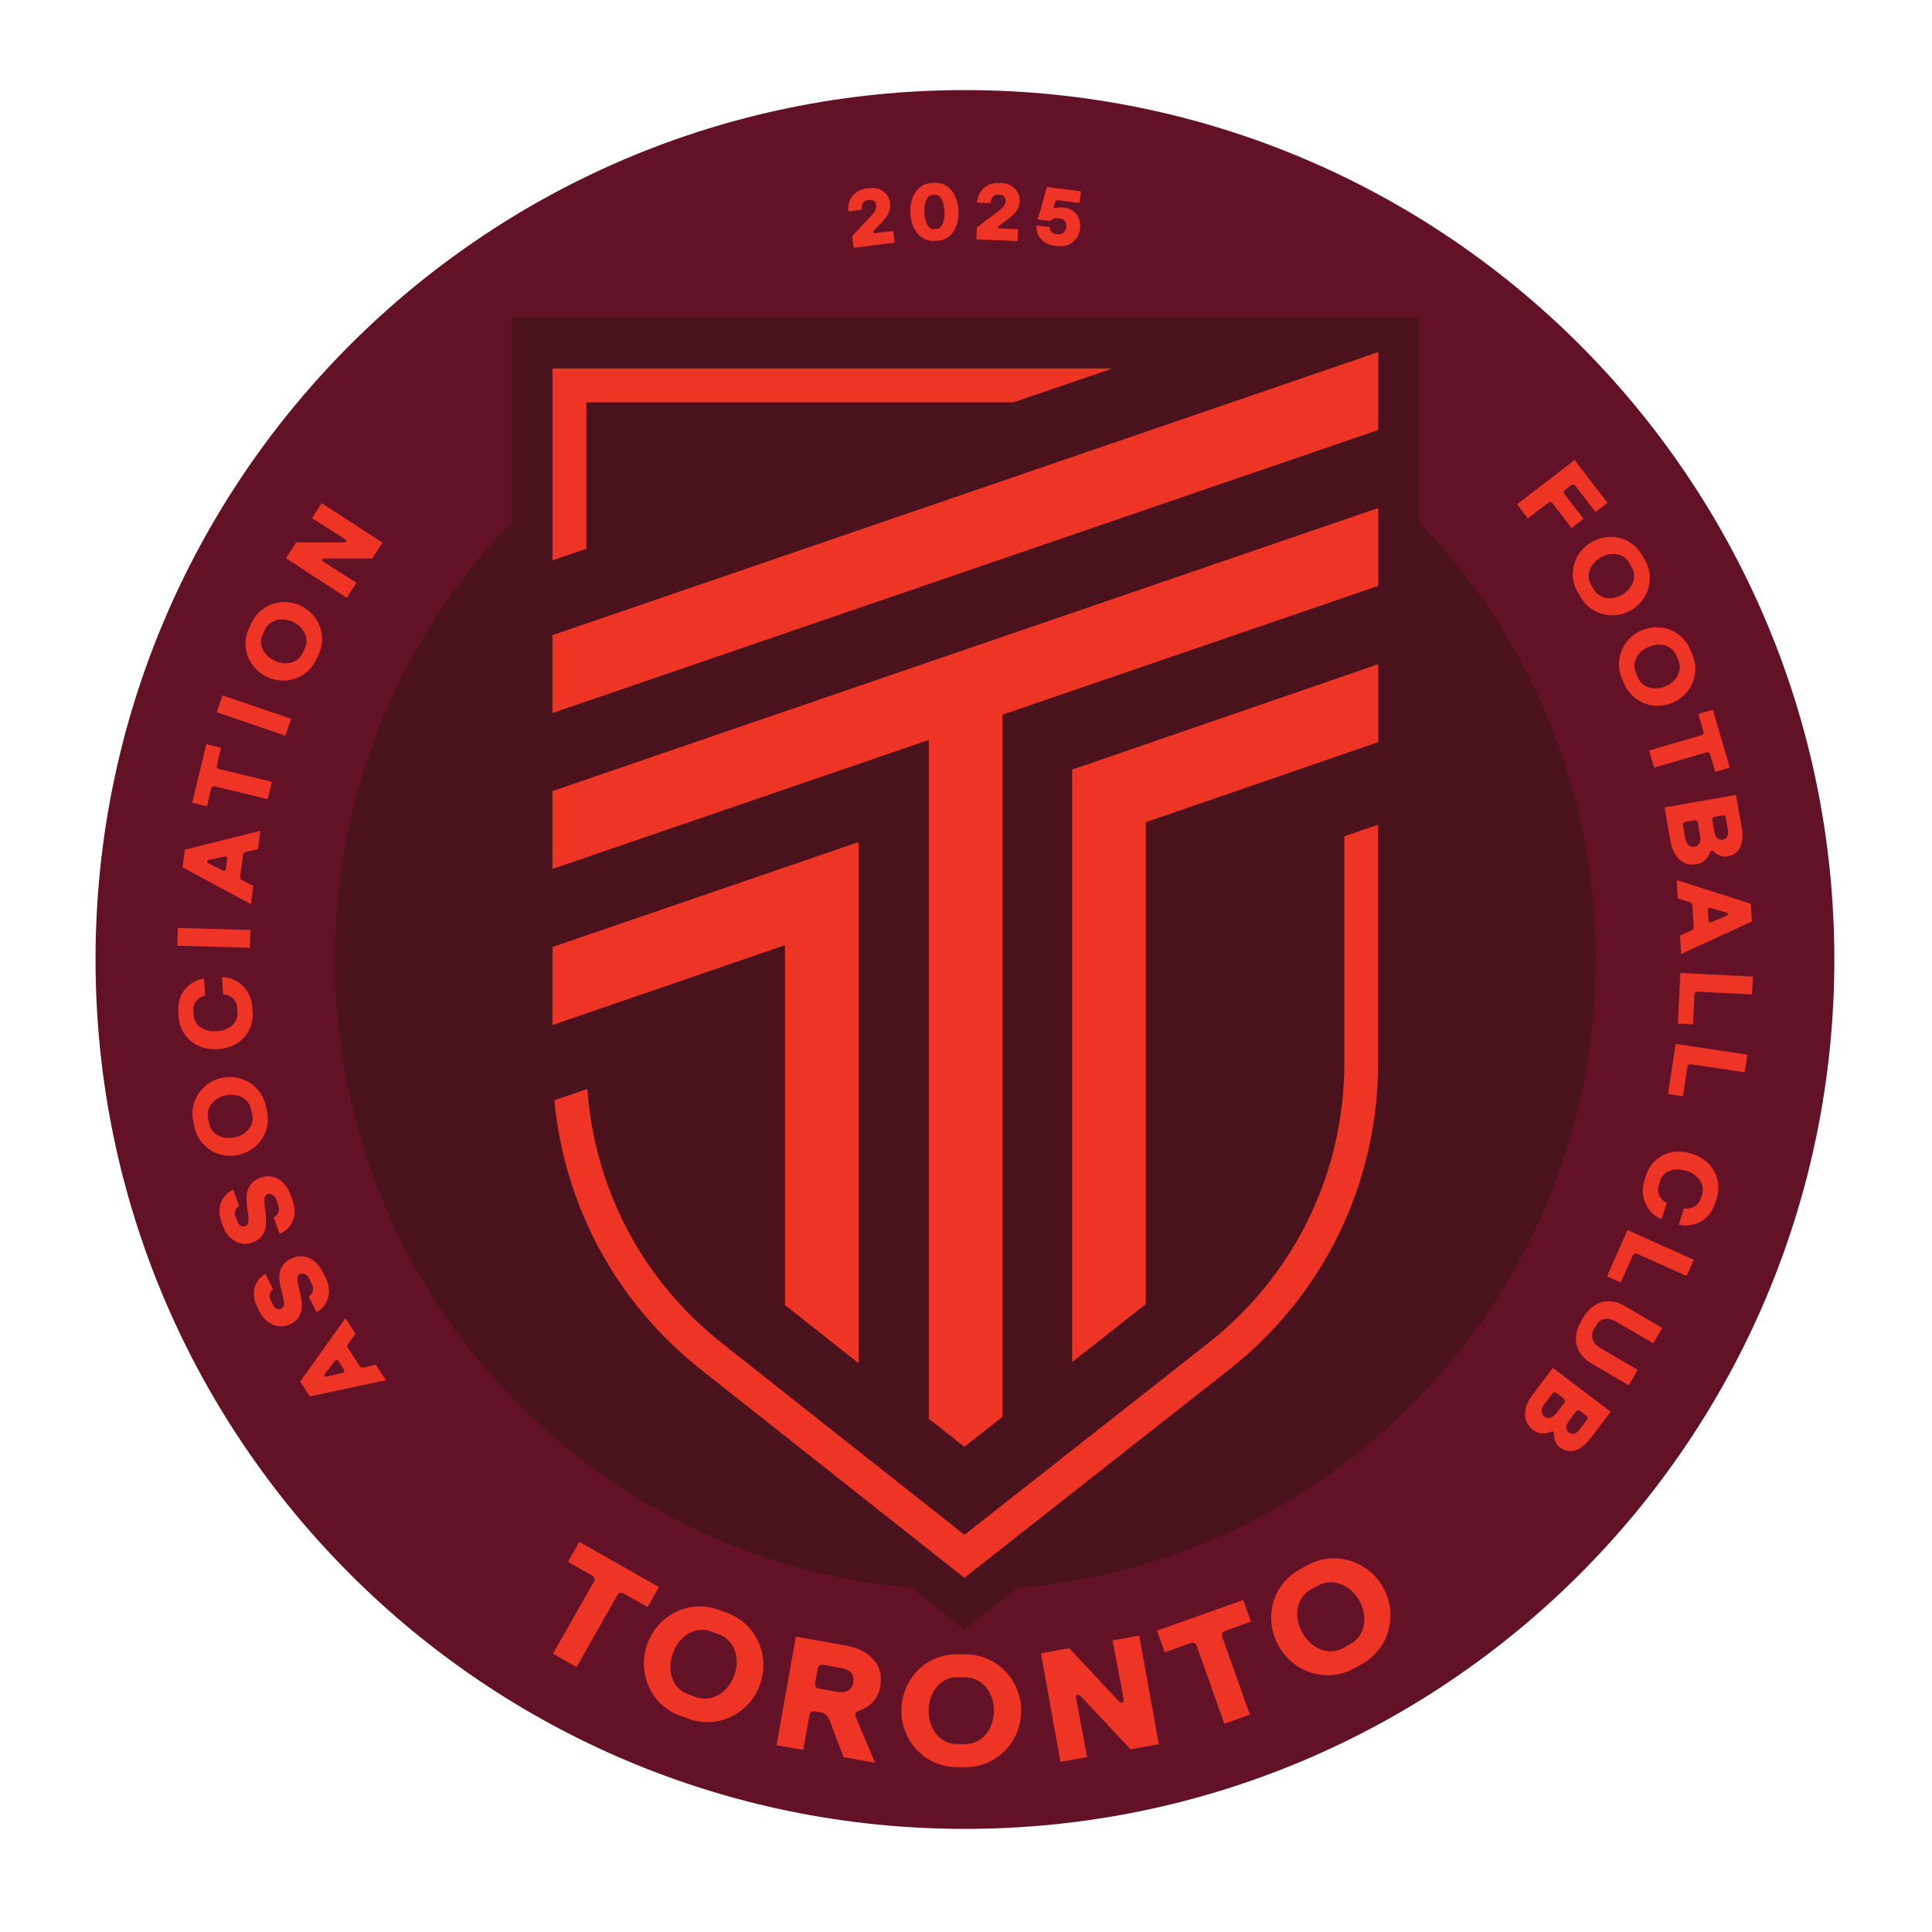
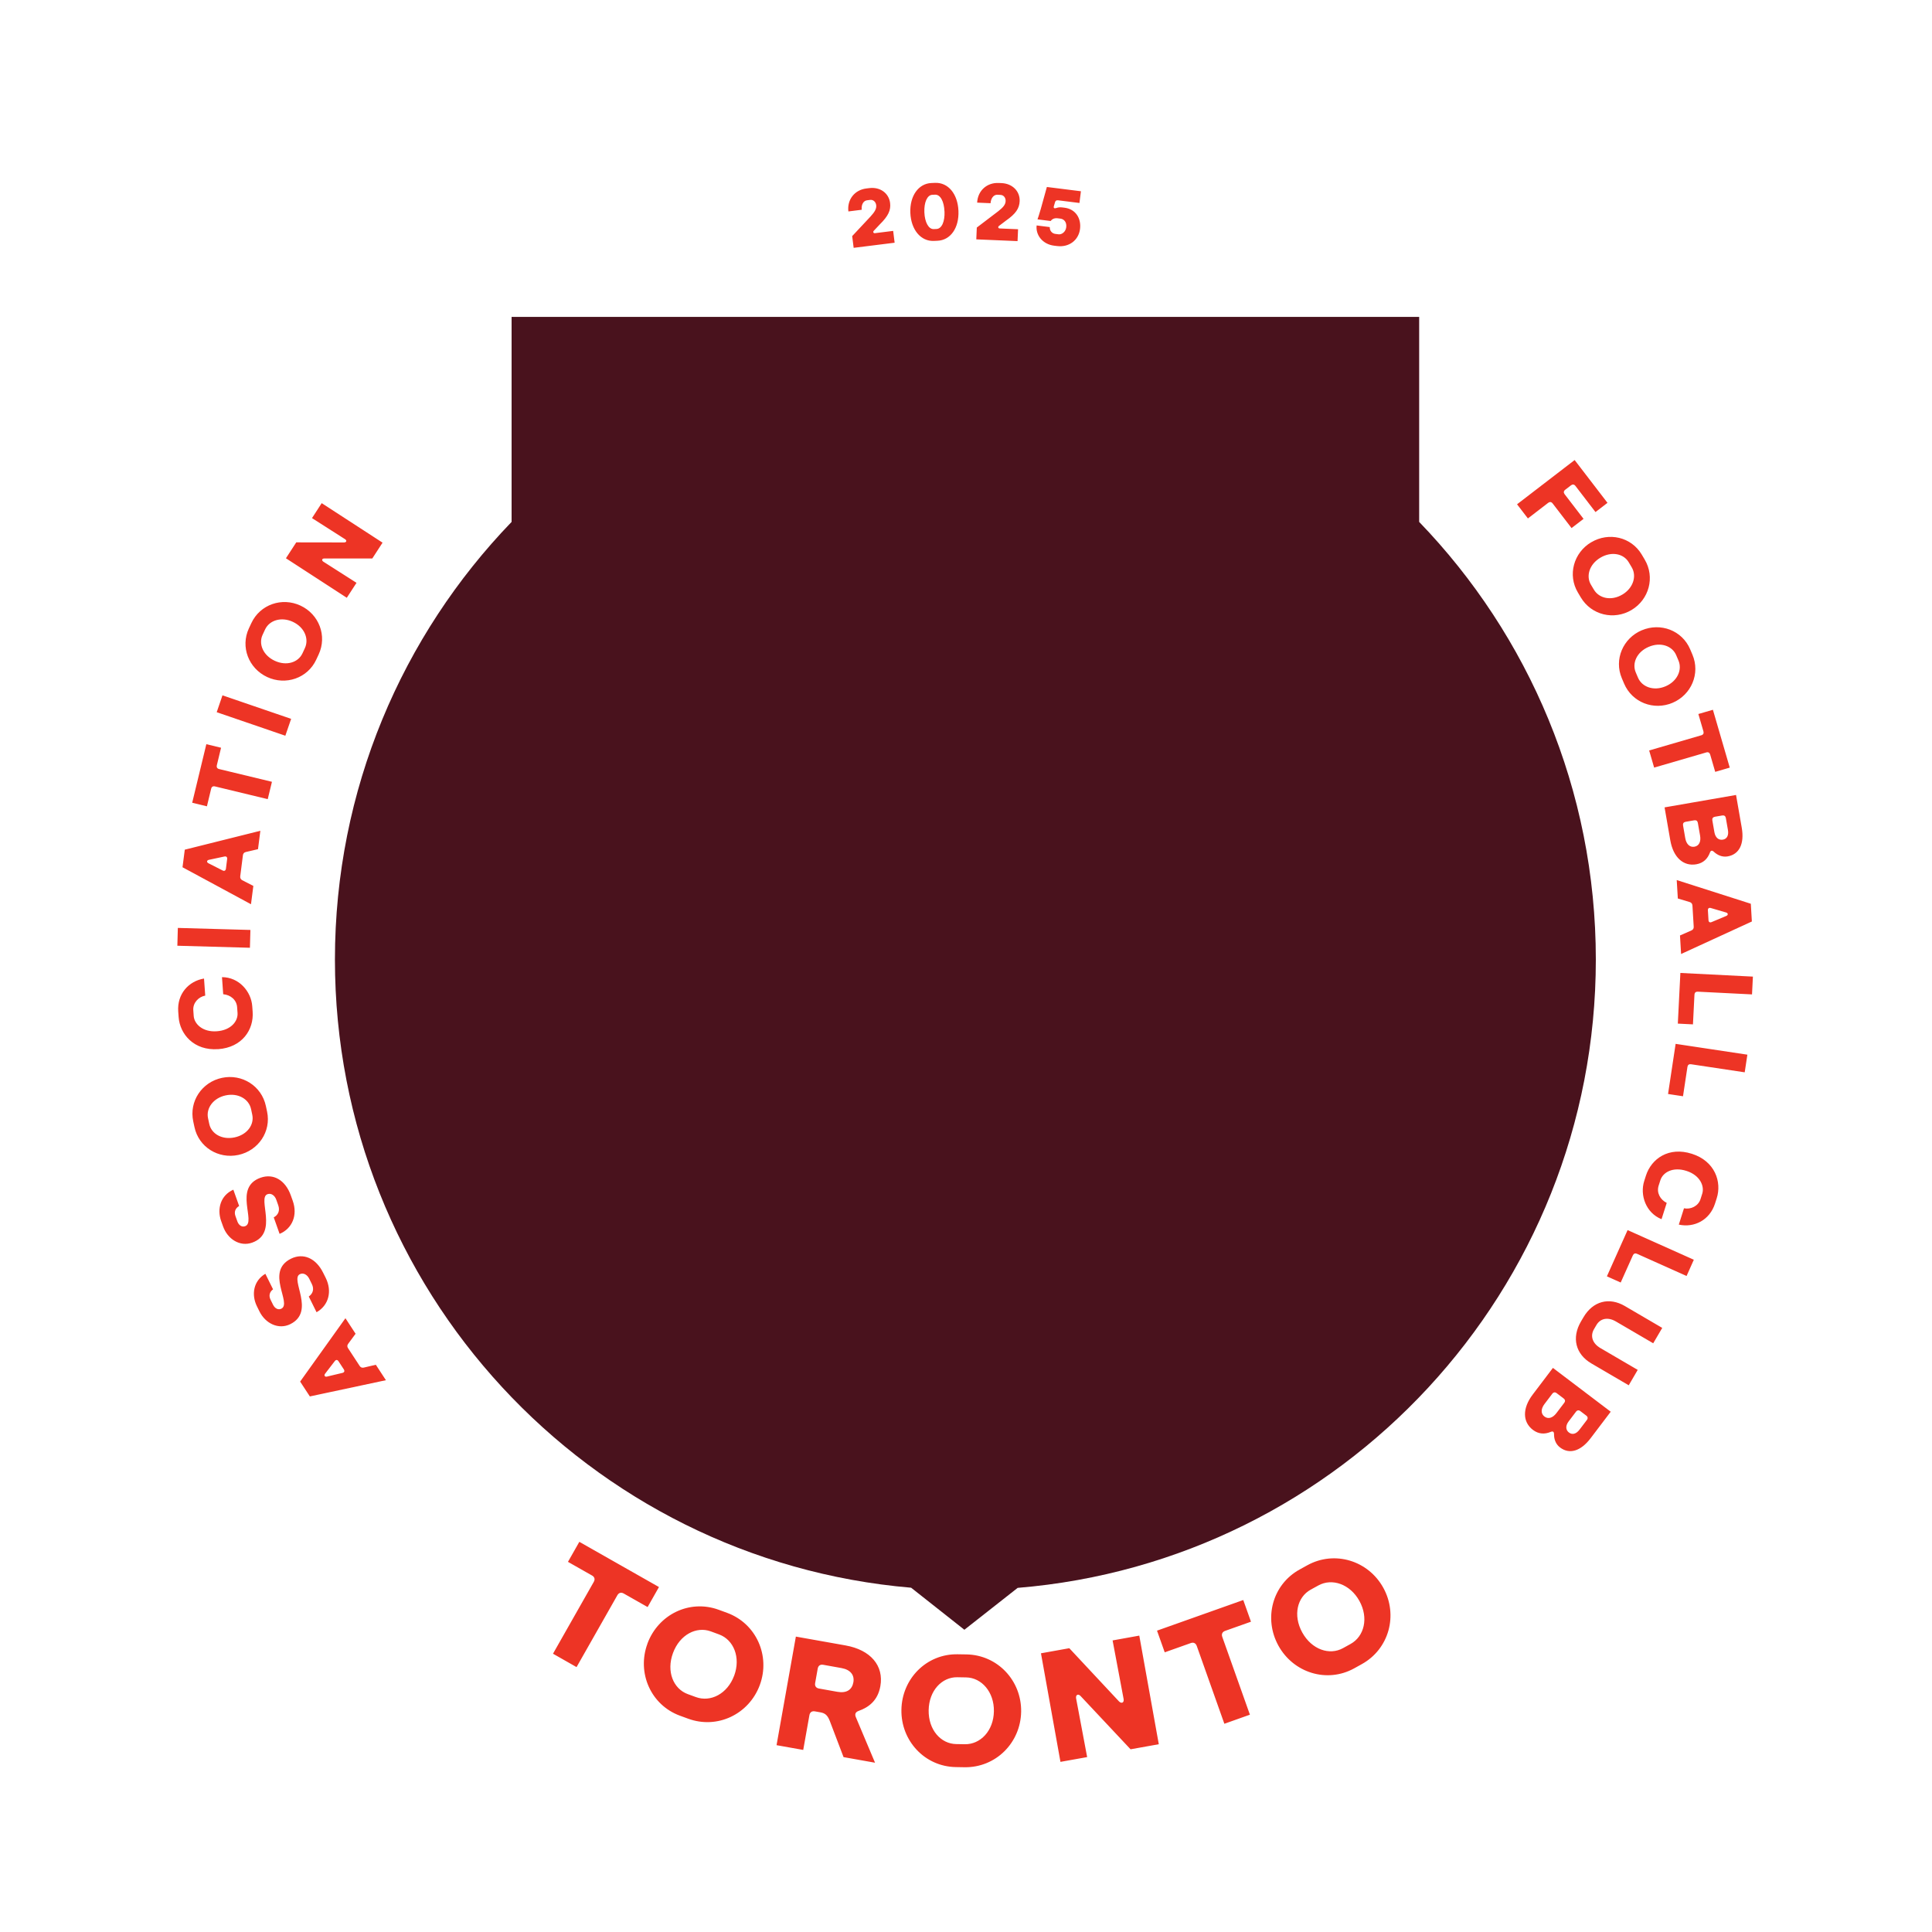
<svg xmlns="http://www.w3.org/2000/svg" width="100" height="100" viewBox="0 0 100 100" fill="none">
  <g clip-path="url(#clip0_2538_9884)">
-     <path d="M49.945 94.663C74.798 94.663 94.945 74.516 94.945 49.663C94.945 24.81 74.798 4.663 49.945 4.663C25.093 4.663 4.945 24.81 4.945 49.663C4.945 74.516 25.093 94.663 49.945 94.663Z" fill="#631127" />
    <path d="M82.6 49.666C82.6 40.868 79.117 32.882 73.456 27.014V16.403H26.48V27.014C20.819 32.884 17.336 40.868 17.336 49.667C17.336 66.743 30.453 80.757 47.16 82.18L48.608 83.323L49.916 84.356L51.227 83.326L52.674 82.188C69.431 80.812 82.6 66.778 82.6 49.667V49.666Z" fill="#49121D" />
    <path d="M81.504 23.813L83.203 26.027L82.582 26.504L81.543 25.149C81.48 25.068 81.397 25.058 81.316 25.119L81.013 25.352C80.932 25.415 80.922 25.497 80.983 25.578L81.964 26.856L81.343 27.333L80.362 26.055C80.299 25.974 80.217 25.964 80.136 26.025L79.084 26.834L78.522 26.102L81.502 23.813H81.504ZM82.362 28.068C83.271 27.527 84.433 27.791 84.976 28.704L85.129 28.962C85.672 29.876 85.356 31.032 84.447 31.574C83.538 32.114 82.369 31.841 81.823 30.923L81.672 30.669C81.13 29.76 81.451 28.608 82.36 28.067L82.362 28.068ZM83.973 30.776C84.535 30.441 84.729 29.82 84.457 29.363L84.304 29.105C84.039 28.656 83.415 28.523 82.837 28.865C82.261 29.208 82.081 29.82 82.348 30.267L82.5 30.521C82.771 30.977 83.403 31.115 83.974 30.774L83.973 30.776ZM84.978 32.624C85.951 32.211 87.067 32.63 87.483 33.608L87.6 33.884C88.015 34.862 87.544 35.964 86.571 36.377C85.597 36.789 84.477 36.362 84.061 35.378L83.946 35.106C83.533 34.133 84.006 33.035 84.979 32.622L84.978 32.624ZM86.208 35.523C86.811 35.268 87.085 34.679 86.878 34.19L86.761 33.914C86.559 33.435 85.959 33.216 85.341 33.479C84.723 33.74 84.463 34.323 84.666 34.802L84.781 35.073C84.988 35.562 85.596 35.783 86.208 35.523ZM88.17 37.859L87.907 36.957L88.66 36.738L89.532 39.732L88.779 39.951L88.518 39.054C88.489 38.957 88.416 38.916 88.318 38.945L85.618 39.731L85.36 38.844L88.06 38.058C88.158 38.03 88.198 37.956 88.17 37.859ZM89.857 41.147L90.153 42.843C90.298 43.679 90.022 44.223 89.425 44.327C89.134 44.378 88.884 44.252 88.708 44.087C88.618 44.004 88.548 44.012 88.504 44.133C88.389 44.442 88.173 44.67 87.802 44.735C87.13 44.852 86.607 44.376 86.454 43.493L86.158 41.79L89.859 41.147H89.857ZM87.703 43.826C87.942 43.784 88.05 43.565 87.996 43.251L87.88 42.59C87.862 42.489 87.795 42.441 87.694 42.459L87.244 42.537C87.144 42.555 87.096 42.623 87.114 42.723L87.229 43.385C87.283 43.697 87.466 43.866 87.703 43.826ZM89.176 43.46C89.388 43.424 89.487 43.238 89.437 42.957L89.329 42.339C89.311 42.239 89.244 42.191 89.143 42.209L88.762 42.275C88.662 42.293 88.614 42.36 88.63 42.461L88.738 43.079C88.788 43.359 88.959 43.497 89.175 43.46H89.176ZM90.622 46.779L90.676 47.696L87.013 49.379L86.956 48.42L87.549 48.159C87.633 48.122 87.672 48.06 87.666 47.964L87.601 46.877C87.595 46.781 87.549 46.719 87.462 46.691L86.844 46.506L86.787 45.552L90.622 46.778V46.779ZM88.401 47.12L88.431 47.624C88.437 47.726 88.498 47.765 88.593 47.727L89.353 47.408C89.458 47.364 89.452 47.262 89.343 47.231L88.549 46.998C88.456 46.971 88.395 47.018 88.401 47.12ZM90.73 50.547L90.684 51.47L87.874 51.329C87.772 51.324 87.711 51.38 87.705 51.482L87.627 53.021L86.844 52.982L86.976 50.36L90.729 50.549L90.73 50.547ZM90.444 54.59L90.306 55.503L87.525 55.085C87.424 55.07 87.357 55.119 87.342 55.22L87.112 56.742L86.338 56.625L86.73 54.03L90.444 54.59ZM87.574 59.721C88.771 60.102 89.127 61.179 88.857 62.022L88.77 62.294C88.492 63.162 87.685 63.558 86.895 63.386L87.163 62.541C87.511 62.613 87.903 62.427 88.017 62.07L88.108 61.784C88.231 61.395 87.996 60.83 87.289 60.605C86.589 60.381 86.071 60.678 85.941 61.088L85.851 61.368C85.734 61.737 85.93 62.091 86.269 62.262L86.001 63.105C85.186 62.778 84.873 61.856 85.104 61.13L85.192 60.854C85.473 59.973 86.374 59.337 87.57 59.72L87.574 59.721ZM87.673 65.202L87.297 66.045L84.73 64.896C84.637 64.854 84.559 64.884 84.517 64.977L83.887 66.383L83.173 66.063L84.244 63.669L87.672 65.204L87.673 65.202ZM84.105 67.602L86.037 68.732L85.57 69.528L83.638 68.399C83.23 68.16 82.834 68.232 82.629 68.586L82.504 68.799C82.296 69.156 82.428 69.537 82.836 69.776L84.768 70.905L84.303 71.702L82.371 70.572C81.55 70.092 81.339 69.242 81.829 68.403L81.957 68.186C82.447 67.347 83.286 67.122 84.106 67.602H84.105ZM83.37 73.071L82.329 74.444C81.816 75.119 81.231 75.288 80.748 74.921C80.512 74.742 80.434 74.474 80.436 74.232C80.436 74.109 80.382 74.063 80.263 74.115C79.959 74.241 79.645 74.238 79.345 74.012C78.802 73.599 78.793 72.893 79.335 72.179L80.379 70.802L83.371 73.071H83.37ZM79.941 73.32C80.133 73.466 80.368 73.395 80.56 73.143L80.965 72.609C81.027 72.528 81.016 72.446 80.934 72.384L80.571 72.108C80.49 72.047 80.407 72.059 80.346 72.14L79.941 72.674C79.75 72.926 79.749 73.175 79.941 73.32ZM81.211 74.148C81.382 74.279 81.585 74.223 81.757 73.997L82.137 73.497C82.198 73.416 82.186 73.332 82.105 73.272L81.798 73.038C81.717 72.977 81.634 72.989 81.573 73.07L81.193 73.571C81.021 73.797 81.036 74.018 81.211 74.15V74.148ZM16.038 72.279L15.535 71.511L17.88 68.231L18.405 69.035L18.021 69.555C17.967 69.629 17.962 69.702 18.016 69.783L18.612 70.695C18.664 70.776 18.736 70.806 18.825 70.787L19.453 70.64L19.975 71.439L16.038 72.279ZM17.797 70.88L17.521 70.458C17.466 70.373 17.392 70.37 17.329 70.449L16.827 71.103C16.758 71.193 16.813 71.279 16.923 71.252L17.727 71.06C17.821 71.037 17.851 70.965 17.796 70.88H17.797ZM16.384 67.92L15.982 67.107C16.192 66.962 16.275 66.729 16.138 66.455L16.005 66.185C15.904 65.982 15.706 65.859 15.519 65.952C15 66.21 16.344 67.886 15.025 68.538C14.424 68.835 13.741 68.51 13.429 67.878L13.299 67.614C13.002 67.013 13.114 66.297 13.735 65.931L14.133 66.735C13.962 66.861 13.896 67.056 14.004 67.272L14.134 67.536C14.227 67.724 14.4 67.818 14.563 67.737C15.126 67.458 13.71 65.819 15.061 65.15C15.696 64.836 16.353 65.121 16.726 65.877L16.858 66.141C17.206 66.843 17.008 67.571 16.386 67.92H16.384ZM14.472 63.866L14.169 63.011C14.394 62.891 14.503 62.67 14.401 62.382L14.301 62.099C14.226 61.886 14.043 61.74 13.846 61.811C13.3 62.004 14.437 63.827 13.051 64.319C12.42 64.544 11.779 64.139 11.545 63.476L11.446 63.198C11.223 62.567 11.419 61.871 12.078 61.578L12.378 62.423C12.193 62.528 12.105 62.714 12.186 62.94L12.285 63.218C12.355 63.414 12.514 63.53 12.687 63.468C13.279 63.258 12.066 61.463 13.486 60.959C14.154 60.722 14.772 61.083 15.054 61.877L15.153 62.154C15.415 62.892 15.133 63.59 14.473 63.864L14.472 63.866ZM12.336 59.78C11.302 60 10.285 59.376 10.065 58.337L10.002 58.043C9.78 57.003 10.452 56.009 11.487 55.79C12.522 55.569 13.54 56.204 13.762 57.248L13.824 57.537C14.044 58.571 13.371 59.559 12.336 59.78ZM11.68 56.697C11.04 56.834 10.657 57.36 10.768 57.879L10.831 58.173C10.939 58.683 11.487 59.01 12.144 58.871C12.801 58.731 13.167 58.209 13.057 57.699L12.996 57.41C12.885 56.889 12.331 56.558 11.68 56.697ZM11.29 54.303C10.038 54.393 9.309 53.526 9.246 52.643L9.225 52.359C9.16 51.449 9.762 50.783 10.56 50.649L10.623 51.533C10.272 51.596 9.978 51.912 10.005 52.287L10.026 52.587C10.054 52.994 10.485 53.432 11.223 53.378C11.956 53.325 12.325 52.857 12.295 52.43L12.274 52.136C12.247 51.75 11.932 51.494 11.553 51.461L11.49 50.577C12.367 50.577 13.002 51.318 13.056 52.079L13.077 52.368C13.143 53.289 12.543 54.215 11.29 54.305V54.303ZM9.18 48.951L9.205 48.029L12.961 48.134L12.936 49.056L9.18 48.951ZM9.447 44.889L9.564 43.979L13.476 43.001L13.354 43.953L12.724 44.1C12.636 44.121 12.585 44.175 12.573 44.27L12.435 45.351C12.423 45.447 12.457 45.516 12.538 45.56L13.113 45.855L12.991 46.803L9.447 44.889ZM11.694 44.966L11.757 44.465C11.77 44.364 11.716 44.313 11.617 44.333L10.81 44.505C10.699 44.529 10.686 44.63 10.788 44.681L11.524 45.056C11.611 45.099 11.68 45.065 11.694 44.964V44.966ZM10.93 40.821L10.71 41.735L9.948 41.55L10.68 38.519L11.442 38.703L11.223 39.611C11.199 39.71 11.242 39.782 11.341 39.806L14.076 40.466L13.858 41.364L11.124 40.704C11.025 40.68 10.953 40.724 10.93 40.823V40.821ZM11.217 36.863L11.515 35.99L15.069 37.208L14.769 38.081L11.215 36.863H11.217ZM13.828 35.043C12.87 34.596 12.435 33.486 12.883 32.523L13.011 32.25C13.461 31.287 14.595 30.899 15.553 31.346C16.512 31.793 16.944 32.912 16.491 33.881L16.366 34.148C15.919 35.106 14.787 35.49 13.828 35.043ZM15.16 32.187C14.566 31.91 13.945 32.1 13.72 32.582L13.593 32.855C13.372 33.326 13.612 33.918 14.22 34.202C14.827 34.485 15.435 34.289 15.655 33.818L15.78 33.549C16.005 33.068 15.763 32.469 15.159 32.187H15.16ZM14.8 28.896L15.334 28.073L17.806 28.077C17.934 28.077 17.967 27.977 17.859 27.908L16.149 26.817L16.651 26.043L19.801 28.088L19.27 28.907H16.788C16.663 28.904 16.635 29.006 16.738 29.073L18.453 30.167L17.95 30.941L14.8 28.896ZM30.64 81.546L29.398 80.841L29.986 79.805L34.108 82.145L33.52 83.181L32.286 82.481C32.151 82.404 32.029 82.437 31.953 82.572L29.842 86.289L28.623 85.596L30.733 81.879C30.81 81.744 30.777 81.623 30.642 81.546H30.64ZM33.511 85.073C34.068 83.565 35.692 82.766 37.207 83.324L37.636 83.481C39.151 84.041 39.883 85.709 39.328 87.216C38.772 88.724 37.132 89.519 35.61 88.956L35.188 88.802C33.681 88.245 32.956 86.58 33.513 85.073H33.511ZM38.002 86.729C38.346 85.796 37.98 84.878 37.222 84.599L36.793 84.441C36.051 84.167 35.185 84.605 34.833 85.562C34.48 86.519 34.854 87.413 35.596 87.686L36.018 87.84C36.775 88.119 37.651 87.678 38.001 86.729H38.002ZM41.194 84.71L43.764 85.167C45.064 85.398 45.756 86.217 45.567 87.278C45.436 88.008 44.983 88.367 44.436 88.559C44.284 88.614 44.233 88.722 44.296 88.874L45.292 91.238L43.662 90.948L42.945 89.064C42.825 88.761 42.691 88.671 42.459 88.629L42.178 88.58C42.025 88.553 41.922 88.625 41.895 88.778L41.575 90.576L40.194 90.33L41.194 84.71ZM44.17 87.078C44.236 86.709 44.029 86.424 43.557 86.339L42.609 86.169C42.456 86.142 42.352 86.214 42.325 86.367L42.192 87.114C42.165 87.267 42.237 87.371 42.39 87.398L43.338 87.567C43.819 87.653 44.101 87.462 44.17 87.078ZM46.657 88.497C46.684 86.891 47.953 85.598 49.567 85.625L50.023 85.632C51.637 85.659 52.881 86.993 52.854 88.599C52.827 90.206 51.543 91.497 49.92 91.472L49.471 91.464C47.865 91.437 46.63 90.104 46.657 88.499V88.497ZM51.444 88.575C51.46 87.581 50.812 86.835 50.004 86.822L49.548 86.814C48.757 86.801 48.085 87.5 48.067 88.52C48.051 89.54 48.699 90.26 49.491 90.273L49.939 90.281C50.746 90.294 51.427 89.588 51.444 88.577V88.575ZM53.877 85.575L55.347 85.311L57.913 88.058C58.047 88.2 58.192 88.133 58.158 87.939L57.588 84.908L58.969 84.659L59.979 90.281L58.518 90.543L55.935 87.791C55.809 87.648 55.666 87.723 55.699 87.908L56.271 90.947L54.889 91.194L53.88 85.574L53.877 85.575ZM61.63 85.047L60.286 85.524L59.887 84.402L64.351 82.817L64.75 83.939L63.414 84.413C63.268 84.465 63.213 84.579 63.265 84.725L64.695 88.752L63.373 89.222L61.944 85.194C61.891 85.049 61.777 84.993 61.632 85.046L61.63 85.047ZM66.172 85.181C65.395 83.774 65.853 82.02 67.266 81.239L67.666 81.018C69.081 80.237 70.822 80.775 71.599 82.182C72.376 83.589 71.905 85.35 70.485 86.136L70.092 86.354C68.685 87.131 66.951 86.589 66.172 85.182V85.181ZM70.363 82.865C69.882 81.993 68.949 81.671 68.241 82.061L67.84 82.281C67.147 82.664 66.912 83.606 67.405 84.497C67.899 85.389 68.82 85.691 69.513 85.308L69.906 85.091C70.612 84.701 70.851 83.748 70.362 82.863L70.363 82.865ZM44.838 9.756L44.991 9.737C45.561 9.665 46.008 10.002 46.071 10.505C46.117 10.875 45.982 11.178 45.538 11.615L45.232 11.94C45.169 12.003 45.207 12.078 45.286 12.069L46.23 11.951L46.306 12.563L44.185 12.828L44.109 12.221L45.058 11.207C45.277 10.968 45.375 10.803 45.352 10.62C45.331 10.449 45.201 10.326 45.036 10.347L44.878 10.367C44.695 10.389 44.575 10.583 44.602 10.857L43.912 10.944C43.839 10.32 44.245 9.83 44.836 9.756H44.838ZM47.119 11.018C47.083 10.143 47.539 9.5 48.21 9.473L48.397 9.465C49.08 9.438 49.573 10.038 49.609 10.917C49.645 11.796 49.201 12.435 48.519 12.462L48.331 12.47C47.662 12.497 47.155 11.892 47.119 11.018ZM48.886 10.946C48.865 10.427 48.675 10.065 48.399 10.077L48.256 10.083C47.992 10.094 47.824 10.473 47.845 10.989C47.866 11.508 48.066 11.87 48.33 11.858L48.472 11.852C48.748 11.841 48.909 11.465 48.888 10.946H48.886ZM51.687 9.471L51.841 9.477C52.414 9.503 52.8 9.909 52.777 10.415C52.761 10.787 52.578 11.064 52.068 11.42L51.712 11.69C51.639 11.741 51.664 11.822 51.744 11.825L52.695 11.865L52.668 12.48L50.533 12.389L50.559 11.778L51.664 10.937C51.921 10.737 52.044 10.592 52.051 10.409C52.059 10.238 51.952 10.094 51.784 10.088L51.625 10.08C51.441 10.073 51.291 10.242 51.271 10.518L50.577 10.488C50.608 9.86 51.091 9.446 51.685 9.471H51.687ZM53.658 11.669L54.336 11.754C54.328 11.952 54.463 12.087 54.625 12.107L54.792 12.128C54.954 12.149 55.158 12.005 55.188 11.763C55.219 11.514 55.089 11.342 54.889 11.316L54.739 11.298C54.594 11.28 54.462 11.327 54.384 11.439L53.701 11.354C53.701 11.354 53.808 11.046 53.869 10.821L54.186 9.678L55.948 9.899L55.872 10.506L54.762 10.367C54.687 10.358 54.633 10.385 54.61 10.461L54.55 10.665C54.516 10.77 54.571 10.803 54.678 10.766C54.762 10.734 54.865 10.721 54.978 10.736L55.107 10.752C55.656 10.821 55.974 11.283 55.902 11.853C55.828 12.44 55.326 12.812 54.714 12.735L54.556 12.716C53.97 12.642 53.598 12.173 53.656 11.67L53.658 11.669Z" fill="#ED3425" />
-     <path d="M28.597 29.005V19.072H57.577L52.466 20.824H30.349V28.405L28.597 29.005ZM69.583 43.286V55.004C69.583 60.706 67.013 65.998 62.531 69.523L49.921 79.441L37.366 69.518C33.259 66.272 30.77 61.534 30.403 56.365L28.694 56.95C29.209 62.429 31.906 67.432 36.28 70.891L49.916 81.67L63.613 70.898C68.519 67.039 71.333 61.246 71.333 55.004V42.686L69.581 43.286H69.583ZM71.341 38.413V34.378L55.492 39.836V70.504L59.308 67.502V42.557L71.341 38.413ZM71.341 30.326V26.293L28.594 40.945V44.978L48.076 38.3V73.435L49.915 74.888L51.892 73.334V36.992L71.341 30.326ZM71.341 18.223L28.594 32.875V36.908L71.341 22.256V18.223ZM28.595 49.016V53.056L40.63 48.925V67.55L44.446 70.565V43.583L28.595 49.016Z" fill="#ED3425" />
  </g>
  <defs>
    <clipPath id="clip0_2538_9884">
      <rect width="90" height="90" fill="white" transform="translate(4.938 4.661)" />
    </clipPath>
  </defs>
</svg>